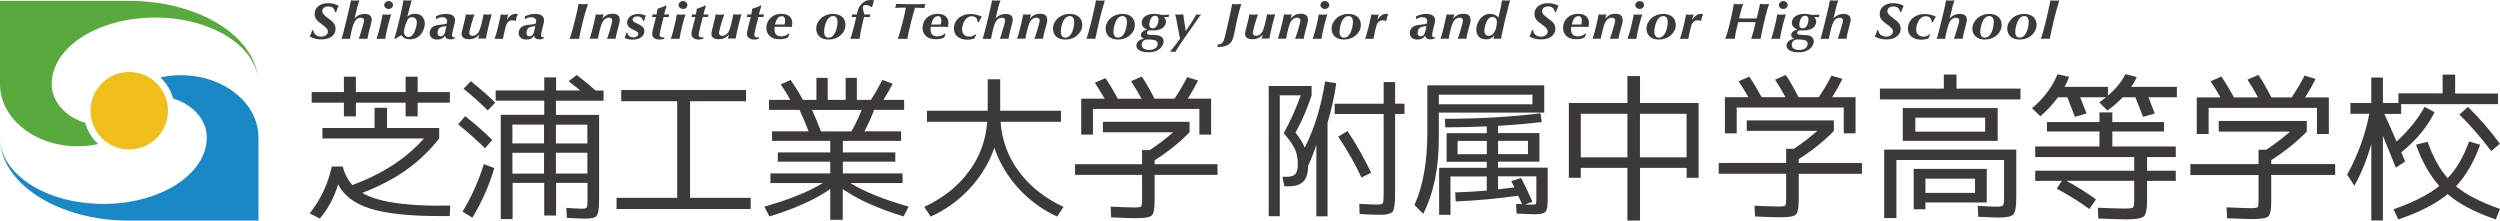
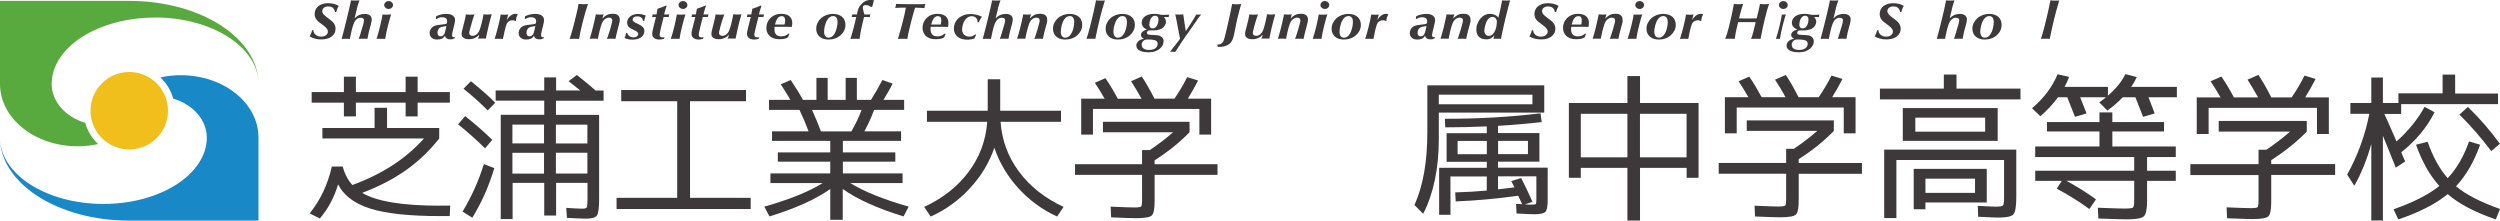
<svg xmlns="http://www.w3.org/2000/svg" id="_レイヤー_2" width="368.5" height="32.51" viewBox="0 0 368.5 32.51">
  <defs>
    <style>.cls-1{fill:#3d393a;}.cls-1,.cls-2,.cls-3,.cls-4{stroke-width:0px;}.cls-2{fill:#59aa3e;}.cls-3{fill:#1988c6;}.cls-4{fill:#f0bf1b;}</style>
  </defs>
  <g id="_レイヤー_1-2">
    <path class="cls-4" d="M19.05,10.61c-3.16,0-5.71,2.56-5.71,5.71s2.56,5.71,5.71,5.71,5.71-2.56,5.71-5.71-2.56-5.71-5.71-5.71" />
    <path class="cls-2" d="M22.86,2.58c8.41,0,15.24,4.38,15.24,9.79C38.09,5.61,29.56.13,19.05.13H0v12.25c0,5.07,5.12,9.18,11.43,9.18,1.05,0,2.07-.11,3.03-.33-.89-.83-1.56-1.91-1.89-3.12-2.89-.87-4.95-3.11-4.95-5.73,0-5.41,6.82-9.79,15.24-9.79" />
    <path class="cls-3" d="M26.67,11.08c-1.05,0-2.07.12-3.03.33.89.84,1.56,1.91,1.89,3.12,2.89.87,4.95,3.11,4.95,5.73,0,5.41-6.82,9.8-15.24,9.8S0,25.68,0,20.27c0,6.76,8.53,12.25,19.05,12.25h19.05v-12.25c0-5.07-5.12-9.18-11.43-9.18" />
    <path class="cls-1" d="M64.85,30.31h1.51l-.07,1.54h-1.44c-4.57,0-8.02-.38-10.33-1.12-2.32-.75-3.88-1.94-4.68-3.56-.58,1.94-1.48,3.62-2.7,5.04l-1.49-.76c1.59-1.99,2.68-4.29,3.26-6.9h1.61c.28,1.09.76,1.99,1.42,2.72,4.4-1.61,7.91-3.89,10.55-6.86h-14.97v-1.54h7.69v-2.98h1.84v2.98h7.69v1.54c-1.42,1.8-3.04,3.35-4.87,4.65-1.83,1.3-3.99,2.42-6.48,3.37,2.11,1.26,5.94,1.89,11.47,1.89M66.31,13.57v1.56h-4.75v2.03h-1.77v-2.03h-7.33v2.03h-1.77v-2.03h-4.75v-1.56h4.75v-2.27h1.77v2.27h7.33v-2.27h1.77v2.27h4.75Z" />
    <path class="cls-1" d="M71.49,21.85c-1.36-1.32-2.68-2.5-3.97-3.52l1.04-1.21c1.47,1.15,2.8,2.32,4,3.5l-1.06,1.23ZM72.86,24.78c-.77,2.6-1.85,5.04-3.24,7.31l-1.44-.9c1.31-2.16,2.36-4.49,3.14-7l1.54.59ZM68.32,13.08l1.09-1.11c1.45,1.17,2.65,2.22,3.59,3.17l-1.11,1.13c-1.1-1.1-2.29-2.17-3.57-3.19M85.54,13.34c-.14-.12-.72-.58-1.73-1.37l1.21-.92c1.06.82,1.98,1.59,2.77,2.29h1.18v1.51h-7.02v2.08h6.36v12.44c0,1.29-.11,2.09-.33,2.4-.22.31-.76.46-1.63.46-.49,0-1.42-.04-2.79-.12l-.09-1.47c1.15.08,1.92.12,2.32.12s.61-.06.69-.18c.08-.12.12-.51.12-1.17v-2.46h-4.63v4.82h-1.75v-4.82h-4.66v5.34h-1.75v-15.37h6.41v-2.08h-7.16v-1.51h7.16v-1.92h1.75v1.92h3.59ZM75.53,21.14h4.66v-2.77h-4.66v2.77ZM75.53,25.59h4.66v-3.07h-4.66v3.07ZM86.58,18.38h-4.64v2.77h4.64v-2.77ZM86.58,22.51h-4.64v3.07h4.64v-3.07Z" />
    <polygon class="cls-1" points="91.57 13.27 109.96 13.27 109.96 14.92 101.71 14.92 101.71 29.16 110.65 29.16 110.65 30.81 90.88 30.81 90.88 29.16 99.82 29.16 99.82 14.92 91.57 14.92 91.57 13.27" />
    <path class="cls-1" d="M133.04,25.56v1.42h-7.71c1.99,1.24,4.86,2.4,8.61,3.48l-.76,1.44c-3.85-1.18-6.83-2.53-8.96-4.04v4.54h-1.84v-4.54c-2.13,1.51-5.12,2.86-8.96,4.04l-.76-1.44c3.75-1.07,6.62-2.23,8.61-3.48h-7.71v-1.42h8.82v-1.73h-7.73v-1.37h7.73v-1.7h-8.58v-1.4h5.39c-.36-.96-.81-2.02-1.35-3.17h-4.49v-1.47h3.15c-.38-.68-.85-1.44-1.42-2.29l1.47-.64c.74,1.09,1.34,2.07,1.8,2.93h1.99v-3.24h1.66v3.24h2.65v-3.24h1.65v3.24h2.08c.58-.9,1.14-1.88,1.68-2.93l1.51.54c-.31.65-.77,1.44-1.35,2.39h3.05v1.47h-4.42c-.41,1.1-.89,2.16-1.44,3.17h5.41v1.4h-8.58v1.7h7.73v1.37h-7.73v1.73h8.82ZM125.49,19.37c.61-1.05,1.12-2.11,1.51-3.17h-7.31c.5,1.1.95,2.16,1.32,3.17h4.47Z" />
    <path class="cls-1" d="M136.63,17.95v-1.63h8.96v-4.64h1.84v4.64h8.96v1.63h-8.91c.2,2.74,1.11,5.2,2.73,7.36,1.61,2.17,3.8,3.9,6.56,5.19l-.95,1.42c-2.17-.99-4.07-2.38-5.7-4.16-1.62-1.78-2.81-3.78-3.55-5.98-.76,2.21-1.96,4.2-3.61,5.98-1.65,1.78-3.57,3.17-5.78,4.16l-.95-1.42c2.76-1.29,4.95-3.02,6.56-5.19,1.62-2.17,2.53-4.62,2.73-7.36h-8.91Z" />
    <path class="cls-1" d="M162.57,19.49v-1.54h12.77v1.54c-1.45,1.5-3.17,2.88-5.15,4.14v.57h9.27v1.58h-9.27v3.9c0,1.13-.14,1.83-.43,2.09-.28.26-1.06.39-2.34.39-.57,0-1.78-.04-3.64-.12l-.07-1.58c1.78.08,2.95.12,3.5.12s.9-.05.99-.14c.09-.1.14-.42.14-.97v-3.69h-9.88v-1.58h9.88v-2.08h1.14c1.23-.82,2.37-1.69,3.43-2.62h-10.33ZM176.8,16.06h-15.7v3.78h-1.73v-5.3h3.45c-.52-.9-1-1.68-1.44-2.34l1.56-.68c.6.87,1.21,1.88,1.82,3.03h3.5c-.51-.93-1.02-1.79-1.54-2.58l1.58-.69c.58.87,1.21,1.96,1.87,3.26h2.95c.71-1.04,1.33-2.1,1.87-3.17l1.61.5c-.51.98-1.01,1.87-1.51,2.67h3.43v5.3h-1.73v-3.78Z" />
    <path class="cls-1" d="M233.01,24.74v1.47h-1.76v-11.03h8.63v-3.97h1.86v3.97h8.63v11.03h-1.76v-1.47h-6.87v7.77h-1.86v-7.77h-6.87ZM233.01,23.19h6.87v-6.42h-6.87v6.42ZM241.73,23.19h6.87v-6.42h-6.87v6.42Z" />
    <path class="cls-1" d="M257.47,19.3v-1.55h12.84v1.55c-1.46,1.5-3.19,2.89-5.18,4.16v.57h9.32v1.59h-9.32v3.92c0,1.14-.14,1.84-.43,2.1-.28.26-1.07.39-2.35.39-.57,0-1.79-.04-3.66-.12l-.07-1.59c1.79.08,2.96.12,3.52.12s.9-.05,1-.14c.1-.09.14-.42.14-.98v-3.71h-9.94v-1.59h9.94v-2.09h1.14c1.24-.83,2.38-1.7,3.45-2.64h-10.39ZM271.78,15.85h-15.79v3.8h-1.74v-5.32h3.47c-.52-.9-1.01-1.69-1.45-2.35l1.57-.69c.6.87,1.21,1.89,1.83,3.04h3.52c-.51-.93-1.02-1.8-1.55-2.59l1.59-.69c.59.87,1.21,1.97,1.88,3.28h2.97c.71-1.05,1.34-2.11,1.88-3.19l1.62.5c-.51.98-1.01,1.88-1.52,2.69h3.45v5.32h-1.74v-3.8Z" />
    <path class="cls-1" d="M288.4,13.06h9.42v1.59h-20.72v-1.59h9.42v-2.07h1.87v2.07ZM277.73,22.05h19.47v7.04c0,1.35-.14,2.18-.42,2.5-.28.32-1.01.48-2.2.48-.4,0-1.4-.04-3-.12l-.05-1.61c1.39.08,2.28.12,2.64.12.59,0,.95-.06,1.06-.17.11-.11.17-.49.17-1.13v-5.58h-15.87v8.56h-1.8v-10.1ZM282.32,20.76h-1.85v-4.83h13.99v4.83h-12.14ZM282.08,24.89h10.77v4.95h-9.04v1.01h-1.73v-5.96ZM282.32,19.41h10.29v-2.07h-10.29v2.07ZM283.81,28.43h7.31v-2.09h-7.31v2.09Z" />
    <path class="cls-1" d="M299.53,15.95c1.76-1.5,3.01-3.17,3.75-5l1.71.38c-.16.45-.38.94-.67,1.47h6.39v1.3c1.17-1.01,2.03-2.07,2.57-3.17l1.68.43c-.23.51-.5.99-.82,1.44h6.73v1.54h-4.18c.29.74.59,1.53.91,2.38l-1.71.5c-.14-.38-.52-1.34-1.13-2.88h-1.87c-.71.74-1.46,1.39-2.26,1.95l-1.2-1.2c.45-.32.78-.57.99-.75h-3.8l.94,2.38-1.71.5c-.15-.38-.52-1.34-1.13-2.88h-1.37c-.77,1.04-1.64,1.97-2.6,2.79l-1.23-1.18ZM308.95,29.39l-.98,1.42c-1.49-1.09-3.09-2.09-4.81-3l.75-1.15h-3.92v-1.49h14.59v-2.02h-14.59v-1.56h9.47v-2.21h-7.74v-1.39h7.74v-1.42h1.9v1.42h7.62v1.39h-7.62v2.21h9.35v1.56h-4.23v2.02h4.23v1.49h-4.23v2.91c0,1.27-.16,2.04-.49,2.33-.33.29-1.2.43-2.61.43-.53,0-1.89-.04-4.08-.12l-.08-1.59c2.09.08,3.38.12,3.87.12.74,0,1.17-.05,1.3-.14.13-.1.19-.45.19-1.06v-2.89h-9.98c1.63.9,3.08,1.81,4.35,2.74" />
    <path class="cls-1" d="M327.04,19.39v-1.56h12.98v1.56c-1.47,1.52-3.22,2.92-5.24,4.21v.58h9.42v1.61h-9.42v3.97c0,1.15-.14,1.86-.43,2.13-.29.27-1.08.4-2.38.4-.58,0-1.81-.04-3.7-.12l-.07-1.61c1.81.08,3,.12,3.56.12s.91-.05,1.01-.14c.09-.1.14-.42.14-.99v-3.75h-10.05v-1.61h10.05v-2.12h1.15c1.25-.83,2.41-1.72,3.49-2.67h-10.5ZM341.51,15.9h-15.96v3.85h-1.75v-5.39h3.51c-.53-.91-1.02-1.71-1.47-2.38l1.59-.7c.61.88,1.23,1.91,1.85,3.08h3.56c-.51-.94-1.04-1.82-1.56-2.62l1.61-.7c.59.88,1.23,1.99,1.9,3.32h3c.72-1.06,1.35-2.13,1.9-3.22l1.63.5c-.51.99-1.03,1.9-1.54,2.72h3.49v5.39h-1.75v-3.85Z" />
    <path class="cls-1" d="M360.04,11h1.85v2.79h6.32v1.56h-14.28v1.44h-2.48c.18.35.78,1.71,1.8,4.06,1.76-1.58,3.14-3.28,4.13-5.1l1.47.79c-1.07,2.18-2.71,4.15-4.9,5.91.24.6.43,1.04.58,1.35l-1.39.91c-.8-2-1.43-3.57-1.9-4.69v12.48h-1.71v-11.28c-.64,2.29-1.47,4.34-2.5,6.16l-1.06-1.64c1.57-2.84,2.66-5.83,3.27-8.97h-2.79v-1.59h3.08v-3.75h1.71v3.75h2.29v-1.42h6.51v-2.79ZM368.5,30.8l-.62,1.54c-3.06-1.04-5.42-2.28-7.09-3.73-1.75,1.44-4.17,2.68-7.28,3.73l-.7-1.49c2.93-1.03,5.18-2.17,6.75-3.44-1.4-1.54-2.54-3.56-3.44-6.08l1.71-.43c.8,2.26,1.79,4.05,2.96,5.36,1.31-1.38,2.36-3.18,3.15-5.41l1.63.48c-.9,2.52-2.08,4.56-3.56,6.13,1.44,1.2,3.6,2.32,6.49,3.34M362.52,16.89l1.25-1.13c1.73,1.68,3.3,3.49,4.71,5.43l-1.27,1.08c-1.49-1.97-3.05-3.77-4.69-5.38" />
-     <path class="cls-1" d="M191.3,24.15c0-.81-.14-1.54-.43-2.17-.29-.63-.84-1.41-1.65-2.35.99-1.79,1.83-3.65,2.51-5.58h-3.09v17.82h-1.63V12.68h6.32v1.38c-.62,1.91-1.41,3.74-2.37,5.49.6.75,1.06,1.49,1.36,2.21,1.41-2.78,2.42-6.04,3-9.75l1.65.25c-.32,2.12-.75,4.07-1.29,5.83v13.8h-1.65v-10.53c-.38,1.13-.78,2.15-1.22,3.07v.07c0,1.04-.23,1.79-.7,2.26-.47.47-1.2.7-2.19.7h-.61l-.27-1.4h.59c.63,0,1.07-.14,1.31-.41.24-.27.36-.77.36-1.49M205.64,12.09v3.19h1.38v1.51h-1.38v11.77c0,1.4-.12,2.27-.35,2.6-.23.33-.85.5-1.86.5-.69,0-1.7-.04-3.03-.11l-.04-1.51c1.25.08,2.12.11,2.62.11.47,0,.75-.07.84-.2.09-.14.13-.6.13-1.38v-11.77h-7.22v-1.51h7.22v-3.19h1.69ZM197.24,20.15l1.38-.84c1.31,1.97,2.47,4.02,3.48,6.14l-1.42.72c-.95-2.03-2.09-4.04-3.43-6.03" />
    <path class="cls-1" d="M212.08,20.47c0,4.36-.77,8.05-2.3,11.04l-1.29-1.29c1.26-2.77,1.9-6.34,1.9-10.71v-6.93h17.23v4.02h-15.54v3.86ZM212.08,15.37h13.8v-1.42h-13.8v1.42ZM213,17.51c5,0,9.69-.27,14.07-.81l.18,1.29c-1.82.22-3.97.41-6.44.56v1.06h6.1v4.22h-6.1v.88h7.32v4.79c0,.92-.11,1.49-.34,1.73-.23.23-.77.35-1.63.35-.44,0-1.31-.04-2.62-.11l-.07-1.4c.11,0,.26,0,.46,0,.2,0,.35.02.44.04-.12-.27-.32-.69-.59-1.26-3.13.44-6.2.72-9.21.84l-.07-1.33c1.54-.04,3.09-.13,4.65-.27v-2.08h-5.35v5.65h-1.67v-6.93h7.02v-.88h-5.92v-4.22h5.92v-1c-1.99.09-4.03.14-6.12.14l-.05-1.24ZM214.85,22.73h4.31v-1.96h-4.31v1.96ZM225.22,20.76h-4.4v1.96h4.4v-1.96ZM224.22,26.25c.42.78.98,1.95,1.67,3.5l-1.13.38c.57.03.89.04.95.04.38,0,.59-.03.66-.1.06-.07.09-.3.09-.71v-3.37h-5.65v1.92c1.09-.12,1.89-.22,2.42-.29-.11-.23-.26-.53-.47-.93l1.47-.45Z" />
    <path class="cls-1" d="M49.11,1.19c-.16-.16-.41-.24-.73-.24-.14,0-.27.02-.38.06-.11.04-.2.09-.28.15-.07.06-.13.14-.16.22-.04.08-.06.17-.06.25,0,.09.02.19.06.27.04.09.11.18.19.27.08.09.18.18.31.28.12.1.27.21.43.33.13.1.25.19.37.29.12.1.22.2.31.32.09.11.16.24.21.37.05.13.08.28.08.45,0,.27-.05.5-.16.7-.11.2-.26.37-.45.5-.19.14-.41.24-.66.3-.25.06-.51.1-.78.1-.34,0-.65-.03-.92-.1-.28-.06-.56-.18-.85-.34.09-.15.17-.31.23-.48.06-.17.11-.31.14-.44h.18c.02.29.14.52.35.69.21.17.48.26.82.26.12,0,.24-.02.36-.05.12-.03.22-.08.31-.15.09-.07.16-.14.22-.23.06-.09.08-.2.08-.32,0-.1-.02-.2-.07-.29-.05-.09-.11-.18-.2-.27-.08-.09-.18-.17-.28-.26-.11-.08-.22-.17-.35-.26-.15-.1-.28-.21-.41-.31-.13-.1-.24-.21-.34-.33-.1-.11-.17-.24-.22-.38-.05-.14-.08-.3-.08-.48,0-.26.05-.48.15-.68.1-.2.24-.36.41-.5.18-.13.38-.23.62-.31.24-.07.5-.11.77-.11.31,0,.59.03.84.09.25.06.51.16.76.31-.11.19-.19.35-.24.49-.04.14-.09.28-.13.41h-.19c-.03-.24-.12-.44-.29-.6" />
    <path class="cls-1" d="M52.61,1.29c-.12.45-.24.93-.35,1.43.22-.24.46-.41.71-.52.25-.1.51-.15.77-.15.34,0,.6.07.78.21.18.14.27.34.27.6,0,.1-.01.22-.04.35-.03.14-.05.27-.09.41-.03.14-.07.27-.11.4-.04.13-.07.24-.09.33-.02.08-.06.24-.12.48-.06.24-.12.54-.18.89-.1-.01-.2-.01-.3-.01h-.59c-.1,0-.23,0-.39.01.06-.15.11-.29.15-.42.04-.13.08-.26.12-.39.04-.13.08-.26.12-.41.04-.14.09-.31.15-.5.02-.06.04-.14.07-.23.03-.1.05-.19.08-.29.02-.1.05-.19.06-.28.02-.09.03-.15.03-.2,0-.12-.04-.21-.12-.28-.08-.07-.21-.11-.37-.11-.15,0-.28.03-.4.09-.12.06-.22.14-.31.24-.09.09-.16.2-.22.32-.06.12-.11.23-.15.34-.06.16-.12.34-.17.54-.05.21-.1.41-.15.62-.05.2-.08.4-.12.57-.04.18-.06.31-.08.4-.1-.01-.2-.01-.3-.01h-.59c-.11,0-.22,0-.33.01.09-.32.18-.66.28-1.02.1-.37.19-.73.28-1.11.09-.37.18-.74.27-1.1.09-.36.17-.7.24-1.01.07-.31.13-.59.19-.84.05-.25.1-.45.12-.6.09,0,.19.02.28.02.1,0,.21.01.34.01.11,0,.22,0,.33-.01.1,0,.2-.02.3-.02-.14.38-.26.79-.39,1.24" />
    <path class="cls-1" d="M56.67,2.15c.11,0,.22.01.34.01.15,0,.27,0,.37-.01.1,0,.19-.02.28-.03-.06.16-.13.39-.22.7-.09.3-.17.63-.26.98-.09.35-.17.7-.24,1.05-.07.35-.13.64-.16.88-.09,0-.19-.01-.3-.01h-.69c-.1,0-.2,0-.29.01.08-.25.17-.54.27-.88.09-.34.18-.67.26-1.01.08-.34.16-.66.22-.97.07-.3.11-.55.13-.74.1,0,.2.02.3.03M56.82.33c.12-.11.28-.17.46-.17s.33.05.46.17c.12.11.19.25.19.41s-.06.3-.19.41c-.12.11-.28.17-.46.17s-.33-.06-.46-.17c-.12-.11-.19-.25-.19-.4s.06-.29.19-.4" />
-     <path class="cls-1" d="M58.37,4.87c.09-.32.17-.65.26-1,.09-.35.17-.7.26-1.06.08-.36.16-.71.24-1.05.07-.34.14-.65.2-.95.05-.29.1-.55.13-.76.09,0,.18.02.28.02.1,0,.21.01.33.01.11,0,.22,0,.33-.01.11,0,.21-.02.29-.02-.06.17-.12.38-.18.62-.06.24-.13.47-.19.7s-.12.45-.17.65c-.05.2-.08.35-.11.45.04-.03.09-.08.14-.13.06-.05.13-.1.22-.14.09-.05.19-.08.32-.12.12-.03.27-.05.44-.05.31,0,.55.05.74.16.19.1.34.23.44.38.1.15.18.31.22.48.04.16.06.31.06.42,0,.23-.04.47-.13.75-.09.27-.22.53-.39.76-.18.24-.4.43-.68.58-.27.15-.6.23-.99.23-.21,0-.4-.02-.54-.06-.15-.04-.27-.1-.36-.17-.1-.07-.17-.14-.22-.21-.05-.07-.09-.13-.11-.17-.16.07-.32.15-.47.24-.15.09-.3.19-.44.29h-.17c.08-.24.16-.53.25-.85M59.59,5.02c.03.08.07.16.13.22.06.07.13.12.21.16.09.04.18.06.29.06.14,0,.27-.04.38-.12.12-.08.22-.19.31-.32.09-.13.17-.28.23-.44.07-.16.12-.32.17-.48.04-.16.08-.31.1-.45.02-.14.03-.25.03-.34,0-.1-.01-.2-.04-.29-.03-.1-.07-.18-.12-.25-.05-.07-.13-.13-.22-.17-.09-.04-.2-.07-.33-.07-.19,0-.34.05-.45.16-.11.11-.19.21-.25.32-.06.11-.12.24-.18.4-.06.15-.11.31-.16.47-.04.16-.08.32-.11.48-.03.16-.04.3-.04.41,0,.09.01.18.04.26" />
    <path class="cls-1" d="M66.79,5.75c-.1.03-.24.05-.42.05-.15,0-.28-.02-.38-.06-.1-.04-.18-.09-.23-.14-.06-.06-.1-.12-.12-.18-.02-.06-.04-.12-.05-.15-.14.21-.29.36-.47.44-.18.08-.41.12-.68.12-.34,0-.61-.08-.81-.26-.2-.17-.3-.41-.3-.71,0-.24.08-.47.23-.67.16-.21.38-.35.67-.43.13-.04.29-.07.48-.09.19-.02.38-.05.55-.07.13-.01.23-.03.32-.04.08-.01.15-.04.2-.06.05-.03.08-.08.1-.13.02-.06.03-.14.03-.25,0-.11-.02-.21-.07-.28-.04-.07-.1-.13-.17-.18-.07-.05-.15-.08-.24-.09-.09-.02-.17-.03-.26-.03-.18,0-.33.03-.48.08-.14.05-.28.12-.42.21h-.04c.01-.1.02-.18.03-.23,0-.05.01-.12.02-.2.46-.23.96-.35,1.48-.35.16,0,.32.01.48.04.16.03.29.08.42.15.12.07.22.16.3.28.08.12.11.27.11.44,0,.11-.01.23-.04.36-.03.13-.05.24-.07.33l-.23.94c-.04.18-.07.31-.08.39-.01.08-.02.15-.02.2,0,.06.01.12.04.2.03.07.09.11.19.11.03,0,.05,0,.07-.02.02,0,.04-.02.06-.03l.07.17c-.08.05-.17.09-.27.13M64.59,5.19c.06.1.18.16.35.16.13,0,.24-.03.32-.09.08-.06.15-.13.21-.23.05-.09.1-.19.12-.3.03-.11.05-.21.08-.31l.13-.58c-.25.04-.45.07-.59.1-.14.03-.25.07-.35.13-.14.08-.23.19-.29.34-.06.15-.08.3-.08.44,0,.13.03.25.1.35" />
    <path class="cls-1" d="M68.08,4.65c.04-.14.07-.27.11-.41.09-.34.15-.62.21-.85.06-.23.1-.42.14-.57.03-.15.06-.28.08-.39.02-.1.03-.21.04-.31.09,0,.19.02.28.03.1,0,.22.01.35.01.15,0,.28,0,.38-.01.1,0,.19-.02.27-.03-.08.23-.15.42-.2.58-.06.16-.1.31-.14.45-.04.14-.08.28-.12.41-.04.14-.08.29-.13.47-.03.14-.06.25-.09.34-.02.09-.04.17-.06.23-.02.06-.03.12-.03.16,0,.04,0,.08,0,.13,0,.11.04.2.13.28.09.07.21.11.36.11.07,0,.16-.01.25-.04.09-.03.19-.07.28-.14.09-.07.18-.15.27-.26.09-.11.16-.24.23-.41.06-.15.11-.33.17-.52.06-.2.11-.4.17-.62.05-.21.1-.42.14-.63.04-.21.07-.39.1-.56.08,0,.16.02.24.03.08,0,.19.01.33.01.15,0,.28,0,.37-.01.09,0,.18-.02.27-.03-.11.36-.2.7-.28,1.01-.08.31-.16.62-.22.9-.07.29-.13.57-.19.85-.06.28-.11.56-.17.83-.08,0-.17-.01-.25-.01h-.66c-.1,0-.19,0-.26.01.05-.1.09-.19.12-.27.02-.08.05-.19.08-.32-.05.06-.12.12-.2.2-.08.08-.18.16-.31.23-.12.07-.27.13-.44.18-.17.05-.37.07-.59.07-.34,0-.6-.07-.79-.21-.18-.14-.28-.32-.28-.55,0-.14.02-.28.06-.42" />
    <path class="cls-1" d="M75.82,3.03c-.06-.02-.15-.04-.27-.04-.18,0-.32.03-.44.09-.12.06-.21.13-.28.22-.07.08-.13.18-.17.28-.04.1-.07.19-.09.27-.05.16-.11.39-.18.68-.07.29-.15.7-.26,1.21-.08-.01-.18-.02-.29-.02h-.65c-.1,0-.2,0-.28.02.19-.61.37-1.23.52-1.85.16-.62.28-1.2.38-1.76.08,0,.17.02.26.03.09,0,.2.01.31.01s.21,0,.29-.01c.08,0,.16-.02.24-.03-.04.14-.08.28-.11.42-.04.14-.07.28-.1.42.03-.06.09-.14.16-.25.07-.1.16-.21.27-.31.11-.1.23-.19.37-.26.14-.08.3-.11.48-.11.08,0,.15,0,.2.02.06.02.11.04.15.06-.1.17-.17.33-.21.47-.04.14-.06.3-.07.48l-.08.03s-.1-.05-.16-.08" />
    <path class="cls-1" d="M79.91,5.75c-.1.03-.24.05-.42.05-.15,0-.28-.02-.38-.06-.1-.04-.18-.09-.23-.14-.06-.06-.1-.12-.12-.18-.02-.06-.04-.12-.05-.15-.14.21-.29.36-.47.44-.18.08-.4.12-.68.12-.34,0-.61-.08-.81-.26-.2-.17-.3-.41-.3-.71,0-.24.08-.47.23-.67.16-.21.38-.35.67-.43.13-.04.29-.07.48-.09.19-.02.38-.05.55-.07.13-.01.24-.03.32-.04.08-.01.15-.04.2-.06.05-.03.08-.08.1-.13.02-.06.03-.14.03-.25,0-.11-.02-.21-.07-.28-.04-.07-.1-.13-.17-.18-.07-.05-.15-.08-.24-.09-.09-.02-.17-.03-.26-.03-.18,0-.34.03-.48.08-.14.05-.28.12-.42.21h-.04c0-.1.02-.18.02-.23,0-.05.01-.12.02-.2.46-.23.96-.35,1.48-.35.16,0,.32.01.48.04.16.03.29.08.42.15.12.07.23.16.3.28.08.12.12.27.12.44,0,.11-.01.23-.04.36-.03.13-.05.24-.07.33l-.23.94c-.05.18-.07.31-.08.39-.01.08-.02.15-.02.2,0,.06.01.12.04.2.03.07.09.11.19.11.03,0,.05,0,.07-.02.02,0,.04-.02.06-.03l.07.17c-.08.05-.17.09-.27.13M77.7,5.19c.06.1.18.16.35.16.13,0,.24-.03.32-.09.08-.06.15-.13.21-.23.05-.09.1-.19.12-.3.03-.11.05-.21.08-.31l.13-.58c-.25.04-.45.07-.58.1-.14.03-.25.07-.35.13-.13.08-.23.19-.29.34-.06.15-.08.3-.08.44,0,.13.03.25.1.35" />
    <path class="cls-1" d="M85.63.61c.12,0,.25.01.37.01.14,0,.27,0,.37-.01.11,0,.21-.02.3-.03-.15.44-.3.91-.44,1.4-.14.49-.27.96-.38,1.43-.12.46-.22.9-.3,1.3-.08.41-.15.75-.19,1.03-.15,0-.28-.02-.39-.02h-.69c-.12,0-.23,0-.32.02.07-.19.13-.38.19-.58.06-.2.13-.43.2-.68.07-.26.15-.55.24-.89.09-.34.18-.74.3-1.21.07-.28.12-.51.17-.71.05-.19.08-.36.11-.5.03-.14.05-.25.06-.35.02-.09.03-.18.04-.25.11.01.22.02.35.03" />
    <path class="cls-1" d="M91.36,3.04c0,.06-.02.14-.04.23-.02.09-.05.2-.08.33-.03.13-.08.3-.13.5-.05.19-.1.35-.13.49-.04.14-.07.27-.1.4-.03.13-.05.25-.08.37-.02.12-.05.24-.08.37-.1,0-.19-.02-.29-.02h-.67c-.1,0-.21,0-.3.02.02-.05.06-.14.11-.28.05-.14.1-.3.16-.48.06-.18.12-.37.18-.57.06-.2.11-.39.16-.57.05-.18.09-.34.13-.49.03-.14.05-.25.05-.31,0-.14-.04-.25-.13-.32-.09-.07-.21-.11-.36-.11-.2,0-.41.08-.61.23-.2.16-.36.4-.48.73-.04.12-.09.27-.14.45-.05.17-.1.35-.15.55-.05.19-.09.39-.14.6-.04.2-.08.39-.11.56-.1,0-.19-.02-.29-.02h-.61c-.11,0-.21,0-.31.02.07-.23.15-.48.22-.73.07-.26.15-.53.22-.82.07-.29.15-.6.23-.94.08-.34.16-.71.24-1.12.09,0,.18.02.29.03.11,0,.22.01.32.01s.19,0,.28-.01c.09,0,.18-.02.26-.03-.02.07-.04.12-.06.17-.02.05-.03.09-.04.14-.01.04-.03.09-.04.14-.01.05-.03.11-.05.18.2-.23.42-.4.66-.53.24-.12.53-.18.87-.18.36,0,.62.08.78.23.17.15.25.34.25.57,0,.06,0,.13,0,.19" />
    <path class="cls-1" d="M94.73,2.88c-.02-.07-.07-.14-.13-.21-.06-.07-.14-.13-.25-.18s-.24-.08-.41-.08c-.22,0-.39.05-.51.14-.12.09-.18.21-.18.34,0,.07.01.12.04.18.03.05.08.1.15.15.07.05.16.1.28.16.12.06.27.13.44.21.23.11.42.24.58.39.16.15.24.35.24.6,0,.22-.05.41-.15.57-.1.16-.24.29-.41.4-.17.1-.36.18-.57.22-.21.05-.43.07-.65.07-.2,0-.4-.02-.59-.06s-.37-.1-.55-.18c.06-.12.11-.25.15-.37.04-.12.07-.25.09-.38h.16c.02.1.06.2.11.28.06.08.13.15.22.21.09.05.18.1.28.13.1.03.21.04.31.04.2,0,.37-.05.5-.15.13-.1.2-.21.2-.34,0-.15-.07-.26-.2-.35-.13-.09-.32-.19-.55-.3-.11-.05-.22-.11-.32-.16-.11-.06-.2-.13-.29-.21-.09-.08-.15-.17-.2-.28-.05-.11-.08-.24-.08-.4s.03-.3.1-.45c.07-.15.17-.29.31-.41.14-.12.3-.22.51-.29.2-.08.44-.11.71-.11.25,0,.48.03.66.08.19.05.35.11.48.16-.08.14-.14.27-.17.42-.04.14-.06.26-.07.35h-.18s-.03-.1-.06-.17" />
    <path class="cls-1" d="M97.55,5.8c-.11.02-.24.03-.37.03s-.27-.02-.4-.05c-.12-.03-.23-.09-.33-.15-.1-.07-.17-.15-.23-.25-.06-.1-.08-.22-.08-.35,0-.06,0-.12,0-.18,0-.06.02-.13.03-.21.02-.08.04-.16.06-.26.02-.1.05-.21.08-.35.06-.26.12-.51.19-.76.06-.25.13-.51.19-.76-.08,0-.16,0-.25,0-.09,0-.2,0-.33.01.02-.06.04-.12.05-.17.01-.05.02-.12.04-.23.06,0,.12,0,.17.01.05,0,.1,0,.15,0h.25c.02-.11.05-.24.07-.38.02-.14.05-.3.08-.46.14-.04.26-.08.36-.12.1-.03.19-.06.28-.1.09-.03.19-.07.28-.11.1-.04.21-.09.35-.15l.07.07c-.05.12-.08.23-.11.33-.03.1-.06.19-.09.29-.03.09-.05.19-.08.29-.02.1-.05.21-.08.34h.31c.06,0,.12,0,.2,0,.07,0,.16,0,.25-.01-.03.07-.06.14-.07.21-.01.07-.02.13-.03.19-.08,0-.15,0-.22-.01-.07,0-.13,0-.19,0h-.33c-.02.09-.06.24-.11.45-.05.21-.11.43-.17.66-.06.23-.11.44-.15.63-.05.19-.07.32-.08.38-.03.13-.05.23-.06.3-.01.07-.02.14-.02.21,0,.14.04.23.12.29.08.05.2.08.34.08.09,0,.18,0,.26-.03l-.08.25c-.11.03-.23.05-.34.07" />
    <path class="cls-1" d="M100.06,2.15c.11,0,.22.01.34.01.15,0,.27,0,.37-.01.1,0,.19-.02.27-.03-.06.16-.13.39-.22.7-.09.3-.17.63-.26.98-.09.35-.17.7-.24,1.05-.07.35-.13.64-.16.88-.1,0-.19-.01-.3-.01h-.69c-.1,0-.2,0-.29.01.08-.25.17-.54.27-.88.09-.34.18-.67.26-1.01.08-.34.16-.66.22-.97.06-.3.11-.55.13-.74.1,0,.2.02.3.03M100.21.33c.12-.11.28-.17.46-.17s.33.05.46.17c.12.11.19.25.19.41s-.06.3-.19.41c-.12.11-.28.17-.46.17s-.33-.06-.46-.17c-.12-.11-.19-.25-.19-.4s.06-.29.19-.4" />
    <path class="cls-1" d="M103.35,5.8c-.11.02-.24.03-.37.03-.14,0-.27-.02-.4-.05-.12-.03-.23-.09-.33-.15-.1-.07-.17-.15-.23-.25-.06-.1-.09-.22-.09-.35,0-.06,0-.12,0-.18,0-.06.02-.13.03-.21.02-.08.04-.16.06-.26.02-.1.05-.21.09-.35.06-.26.13-.51.19-.76.06-.25.13-.51.19-.76-.08,0-.16,0-.25,0-.09,0-.2,0-.33.01.02-.06.04-.12.05-.17.01-.05.03-.12.04-.23.06,0,.12,0,.17.01.05,0,.1,0,.15,0h.25c.02-.11.04-.24.07-.38.02-.14.05-.3.08-.46.14-.04.26-.08.36-.12.1-.03.19-.06.28-.1.09-.03.18-.07.28-.11.1-.04.21-.09.35-.15l.07.07c-.05.12-.08.23-.12.33-.03.1-.06.19-.09.29-.03.09-.05.19-.08.29-.02.1-.05.21-.08.34h.31c.06,0,.12,0,.19,0,.07,0,.15,0,.25-.01-.03.07-.06.14-.07.21-.01.07-.02.13-.03.19-.08,0-.15,0-.22-.01-.07,0-.13,0-.2,0h-.33c-.02.09-.06.24-.11.45-.05.21-.11.43-.17.66-.06.23-.11.44-.15.63-.04.19-.07.32-.09.38-.03.13-.05.23-.06.3-.01.07-.02.14-.02.21,0,.14.04.23.12.29.08.05.2.08.34.08.09,0,.18,0,.26-.03l-.08.25c-.11.03-.23.05-.34.07" />
    <path class="cls-1" d="M104.89,4.65c.04-.14.07-.27.11-.41.08-.34.15-.62.21-.85.06-.23.1-.42.14-.57.03-.15.06-.28.08-.39.02-.1.03-.21.04-.31.09,0,.18.02.28.03.1,0,.22.01.35.01.15,0,.28,0,.38-.01.1,0,.19-.02.28-.03-.08.23-.15.42-.2.58-.05.16-.1.31-.15.45-.04.14-.08.28-.12.41-.04.14-.08.29-.13.47-.03.14-.06.25-.08.34-.02.09-.04.17-.06.23-.02.06-.03.12-.03.16,0,.04,0,.08,0,.13,0,.11.04.2.13.28.09.07.21.11.36.11.07,0,.16-.01.25-.04.09-.03.19-.07.28-.14.09-.07.18-.15.27-.26.09-.11.16-.24.23-.41.06-.15.11-.33.17-.52.06-.2.11-.4.16-.62.05-.21.1-.42.14-.63.04-.21.08-.39.1-.56.08,0,.16.02.24.03.08,0,.19.01.33.01.15,0,.27,0,.37-.01.09,0,.18-.02.27-.03-.11.36-.2.7-.28,1.01-.08.31-.16.62-.22.9-.07.29-.13.57-.19.85-.06.28-.11.56-.17.83-.08,0-.17-.01-.25-.01h-.66c-.1,0-.18,0-.26.01.05-.1.09-.19.11-.27.03-.08.05-.19.08-.32-.05.06-.12.12-.2.2-.08.08-.19.16-.31.23-.12.07-.27.13-.44.18-.17.05-.37.07-.59.07-.34,0-.6-.07-.78-.21-.18-.14-.27-.32-.27-.55,0-.14.02-.28.06-.42" />
    <path class="cls-1" d="M111.53,5.8c-.11.02-.24.03-.37.03s-.27-.02-.4-.05c-.12-.03-.24-.09-.33-.15-.1-.07-.17-.15-.23-.25-.06-.1-.09-.22-.09-.35,0-.06,0-.12,0-.18,0-.06.02-.13.03-.21.02-.08.04-.16.06-.26.02-.1.05-.21.08-.35.06-.26.12-.51.19-.76.06-.25.13-.51.19-.76-.08,0-.16,0-.25,0-.09,0-.2,0-.33.01.02-.06.04-.12.05-.17.01-.05.02-.12.04-.23.06,0,.12,0,.17.01.05,0,.1,0,.15,0h.25c.02-.11.05-.24.07-.38.02-.14.05-.3.08-.46.14-.04.26-.08.36-.12.1-.03.19-.06.28-.1.09-.03.19-.07.28-.11.1-.04.21-.09.35-.15l.07.07c-.05.12-.08.23-.11.33-.03.1-.06.19-.09.29-.03.09-.05.19-.08.29-.02.1-.05.21-.08.34h.31c.06,0,.12,0,.2,0,.07,0,.16,0,.25-.01-.03.07-.06.14-.07.21-.01.07-.02.13-.03.19-.08,0-.15,0-.22-.01-.07,0-.13,0-.19,0h-.33c-.02.09-.06.24-.11.45-.05.21-.11.43-.17.66-.06.23-.11.44-.15.63-.05.19-.07.32-.09.38-.03.13-.05.23-.06.3-.01.07-.02.14-.02.21,0,.14.04.23.12.29.08.05.2.08.34.08.09,0,.18,0,.26-.03l-.08.25c-.11.03-.23.05-.34.07" />
    <path class="cls-1" d="M116.26,5.2c-.03.07-.06.18-.11.31-.18.11-.38.19-.6.22-.22.04-.45.05-.67.05-.33,0-.61-.04-.86-.13-.24-.09-.44-.21-.6-.37-.16-.16-.27-.33-.35-.54-.08-.2-.11-.42-.11-.64,0-.25.05-.49.14-.74.09-.25.23-.47.42-.66.19-.19.42-.36.7-.48.28-.12.6-.18.97-.18.53,0,.92.13,1.19.37.27.25.4.57.4.98,0,.09,0,.19-.02.29-.01.1-.03.2-.05.29-.36-.01-.66-.02-.9-.02-.24,0-.46,0-.64,0h-.65c-.1,0-.21,0-.34,0-.01.06-.02.13-.02.2,0,.07,0,.14,0,.21,0,.3.08.55.24.73.16.18.41.27.77.27.16,0,.33-.03.53-.09.19-.06.37-.17.54-.32l.13.05c-.03.06-.06.13-.09.2M115.62,2.56c-.07-.12-.22-.18-.42-.18-.14,0-.27.04-.37.11-.1.07-.19.16-.27.28-.08.12-.14.25-.19.39-.05.15-.09.3-.14.45.05,0,.09,0,.15.01.05,0,.1,0,.14,0h.66c.06,0,.13,0,.21,0,.08,0,.16,0,.25-.01.02-.06.03-.15.06-.26.02-.11.03-.23.03-.36,0-.16-.04-.3-.11-.42" />
    <path class="cls-1" d="M120.5,3.39c.13-.27.3-.5.52-.7.22-.2.48-.35.78-.47.3-.11.62-.17.97-.17.31,0,.57.04.8.12.23.08.42.19.58.33.16.14.27.31.35.51.08.2.12.42.12.66,0,.31-.07.59-.2.86-.13.26-.32.49-.55.69-.23.2-.49.35-.8.45-.3.11-.62.16-.96.16-.27,0-.52-.04-.74-.11-.22-.07-.41-.18-.57-.32-.16-.14-.28-.31-.36-.5-.09-.2-.13-.41-.13-.65,0-.31.06-.59.19-.86M121.5,4.96c.02.11.05.21.1.3.05.09.12.16.2.21.09.06.2.08.34.08.16,0,.31-.04.44-.12.13-.08.24-.19.34-.33.1-.14.18-.29.25-.45.07-.17.12-.34.16-.51.04-.17.07-.33.09-.48.02-.15.03-.28.03-.38s0-.21-.02-.32c-.02-.11-.05-.21-.1-.3-.05-.09-.12-.16-.2-.21-.09-.06-.2-.08-.34-.08-.17,0-.31.04-.44.13-.13.08-.24.19-.34.33-.1.14-.18.29-.25.46-.07.17-.12.34-.17.51-.04.17-.08.33-.09.48-.02.15-.03.28-.03.38,0,.11,0,.22.02.33" />
    <path class="cls-1" d="M128.42,1.04c-.08-.06-.19-.12-.32-.19-.14-.07-.3-.1-.48-.1-.11,0-.19.01-.25.04-.06.03-.1.06-.13.1-.03.04-.04.08-.05.11,0,.04,0,.07,0,.09,0,.14.02.31.07.49.05.19.1.37.15.55h.45c.06,0,.13,0,.2,0,.07,0,.15,0,.23-.01-.03.08-.05.15-.06.2,0,.05-.02.12-.03.2-.14,0-.28,0-.43-.01-.14,0-.28,0-.41,0-.12.48-.24.98-.36,1.5-.12.52-.22,1.1-.3,1.72-.08,0-.16-.01-.26-.01h-.74c-.13,0-.24,0-.35.01.06-.15.12-.35.19-.6.07-.25.15-.52.23-.81.08-.29.15-.59.23-.91.08-.31.14-.61.21-.9-.08,0-.19,0-.33,0-.13,0-.25,0-.35.01.03-.08.05-.15.06-.2.01-.05.03-.11.04-.2.11,0,.23,0,.34.01.11,0,.22,0,.33,0,.03-.16.07-.32.11-.46.04-.15.08-.29.14-.43.06-.14.14-.28.24-.41.1-.14.23-.27.38-.41.22-.18.42-.3.62-.35.2-.05.37-.08.53-.08.1,0,.19,0,.28.02.09.01.16.02.23.03l-.27.96-.12.03Z" />
    <path class="cls-1" d="M133.1.61c.34,0,.7.01,1.07.01h.99c.16,0,.31,0,.46,0,.15,0,.29,0,.43-.01.14,0,.25,0,.36-.02-.05.11-.08.2-.09.28-.02.08-.03.19-.05.33-.27-.03-.52-.04-.75-.05-.23,0-.44-.01-.64-.01-.08.29-.17.59-.27.91-.09.32-.19.7-.3,1.12-.11.44-.21.87-.31,1.29-.1.42-.19.85-.26,1.28-.12,0-.25-.02-.36-.02h-.71c-.12,0-.22,0-.32.02.13-.43.26-.87.39-1.32.13-.44.25-.9.36-1.35.08-.32.15-.64.23-.96.07-.32.14-.65.2-.98h-.44c-.2,0-.39,0-.57.01-.17,0-.37.02-.58.03.04-.12.08-.21.1-.29.02-.08.04-.18.05-.3.34.01.68.02,1.02.03" />
    <path class="cls-1" d="M139.29,5.2c-.03.07-.06.18-.11.31-.18.11-.38.19-.6.22-.22.04-.44.05-.67.05-.33,0-.61-.04-.86-.13-.24-.09-.44-.21-.6-.37-.16-.16-.27-.33-.35-.54-.08-.2-.12-.42-.12-.64,0-.25.05-.49.14-.74.09-.25.23-.47.42-.66.19-.19.42-.36.7-.48.28-.12.6-.18.97-.18.52,0,.92.13,1.19.37.27.25.4.57.4.98,0,.09,0,.19-.02.29-.01.1-.03.2-.05.29-.36-.01-.65-.02-.9-.02-.24,0-.46,0-.64,0h-.65c-.1,0-.21,0-.34,0-.01.06-.02.13-.03.2,0,.07,0,.14,0,.21,0,.3.08.55.24.73.16.18.42.27.77.27.16,0,.34-.03.53-.09.19-.06.38-.17.54-.32l.13.05c-.03.06-.06.13-.09.2M138.65,2.56c-.07-.12-.21-.18-.42-.18-.14,0-.27.04-.37.11-.1.07-.19.16-.27.28-.08.12-.14.25-.19.39-.05.15-.1.3-.14.45.04,0,.09,0,.14.01.05,0,.1,0,.14,0h.66c.06,0,.13,0,.21,0,.08,0,.16,0,.25-.01.02-.06.04-.15.06-.26.02-.11.03-.23.03-.36,0-.16-.04-.3-.11-.42" />
    <path class="cls-1" d="M144.03,2.88c-.05-.11-.11-.2-.19-.28-.08-.07-.18-.13-.28-.16-.1-.03-.21-.05-.32-.05-.18,0-.34.04-.48.11-.14.07-.27.16-.37.28-.11.11-.2.24-.27.38-.07.14-.14.28-.18.43-.05.15-.08.29-.1.42-.02.13-.03.25-.03.34,0,.12.02.24.06.37.04.13.1.24.19.34.08.1.2.18.33.24.14.06.3.1.49.1.21,0,.38-.03.51-.1.13-.06.26-.14.39-.23l.12.08c-.1.14-.16.24-.2.33-.03.08-.06.15-.08.21-.18.05-.35.08-.5.11-.15.03-.33.05-.52.05-.28,0-.55-.03-.79-.1-.25-.07-.46-.17-.64-.32-.18-.14-.32-.32-.42-.53-.1-.21-.15-.45-.15-.71,0-.24.05-.49.14-.74.1-.25.25-.48.45-.68.2-.2.46-.37.77-.5.31-.13.68-.2,1.11-.2.2,0,.39.01.56.04.17.03.32.06.45.1.14.04.26.08.37.13.11.05.2.09.29.13-.04.05-.08.11-.12.16-.04.05-.07.11-.11.17-.03.06-.07.13-.1.2-.03.07-.07.17-.12.27h-.2c0-.15-.01-.28-.06-.39" />
    <path class="cls-1" d="M147.1,1.29c-.12.45-.24.93-.35,1.43.22-.24.46-.41.71-.52.25-.1.51-.15.77-.15.34,0,.6.07.78.21.18.14.27.34.27.6,0,.1-.01.22-.04.35-.02.14-.05.27-.09.41-.03.14-.07.27-.11.4-.04.13-.07.24-.09.33-.02.08-.06.24-.12.48-.06.24-.12.54-.18.89-.1-.01-.2-.01-.3-.01h-.58c-.1,0-.23,0-.39.01.06-.15.11-.29.15-.42.04-.13.08-.26.12-.39.04-.13.08-.26.12-.41.04-.14.09-.31.15-.5.02-.06.04-.14.07-.23.03-.1.06-.19.08-.29.03-.1.05-.19.06-.28.02-.09.03-.15.03-.2,0-.12-.04-.21-.12-.28-.08-.07-.2-.11-.37-.11-.15,0-.28.03-.39.09-.12.06-.22.14-.31.24-.09.09-.16.2-.23.32-.06.12-.11.23-.15.34-.06.16-.12.34-.17.54-.05.21-.1.41-.15.62-.04.2-.09.4-.12.57-.03.18-.06.31-.08.4-.1-.01-.2-.01-.3-.01h-.59c-.11,0-.22,0-.33.01.09-.32.18-.66.28-1.02.1-.37.19-.73.28-1.11.09-.37.18-.74.27-1.1.09-.36.17-.7.24-1.01.07-.31.13-.59.19-.84.05-.25.1-.45.12-.6.09,0,.19.02.28.02.1,0,.21.01.33.01.11,0,.22,0,.33-.01.1,0,.2-.02.3-.02-.14.38-.27.79-.39,1.24" />
    <path class="cls-1" d="M154.37,3.04c0,.06-.02.14-.04.23-.02.09-.05.2-.08.33-.03.13-.08.3-.14.5-.05.19-.09.35-.13.49-.04.14-.07.27-.1.4-.03.13-.05.25-.08.37-.02.12-.05.24-.08.37-.1,0-.19-.02-.29-.02h-.67c-.1,0-.21,0-.3.02.02-.05.06-.14.11-.28.05-.14.1-.3.16-.48.06-.18.12-.37.18-.57.06-.2.11-.39.16-.57.05-.18.09-.34.13-.49.03-.14.05-.25.05-.31,0-.14-.04-.25-.13-.32-.09-.07-.21-.11-.36-.11-.2,0-.41.08-.61.23-.2.16-.36.4-.48.73-.05.12-.09.27-.14.45-.05.17-.1.35-.15.55-.05.19-.09.39-.14.6-.04.2-.08.39-.11.56-.1,0-.19-.02-.29-.02h-.61c-.11,0-.21,0-.31.02.07-.23.15-.48.22-.73.07-.26.15-.53.22-.82.07-.29.15-.6.23-.94.08-.34.16-.71.24-1.12.09,0,.18.02.29.03.11,0,.22.01.32.01s.19,0,.28-.01c.09,0,.18-.02.26-.03-.02.07-.04.12-.06.17-.02.05-.03.09-.04.14-.01.04-.02.09-.04.14-.01.05-.03.11-.05.18.2-.23.42-.4.66-.53.24-.12.53-.18.86-.18.36,0,.62.08.79.23.17.15.25.34.25.57,0,.06,0,.13,0,.19" />
    <path class="cls-1" d="M155.4,3.39c.13-.27.3-.5.52-.7.22-.2.48-.35.78-.47.3-.11.62-.17.97-.17.3,0,.57.04.8.12.23.08.42.19.58.33.15.14.27.31.35.51.08.2.12.42.12.66,0,.31-.07.59-.2.86-.14.26-.32.49-.55.69-.23.2-.49.35-.8.45-.3.11-.62.16-.96.16-.27,0-.52-.04-.74-.11-.22-.07-.41-.18-.57-.32-.16-.14-.28-.31-.36-.5-.08-.2-.13-.41-.13-.65,0-.31.06-.59.19-.86M156.39,4.96c.02.11.05.21.1.3.05.09.12.16.2.21.09.06.2.08.34.08.16,0,.31-.04.44-.12.13-.08.24-.19.34-.33.1-.14.18-.29.25-.45.07-.17.12-.34.16-.51.04-.17.07-.33.09-.48.02-.15.03-.28.03-.38s0-.21-.03-.32c-.02-.11-.05-.21-.1-.3-.05-.09-.12-.16-.2-.21-.09-.06-.2-.08-.34-.08-.16,0-.31.04-.44.13-.13.08-.24.19-.34.33-.1.14-.18.29-.25.46-.07.17-.12.34-.16.51-.04.17-.07.33-.09.48-.02.15-.03.28-.03.38,0,.11,0,.22.02.33" />
    <path class="cls-1" d="M161.86.08c.1,0,.22.01.35.01.12,0,.23,0,.33,0,.1,0,.21-.02.32-.03-.07.24-.13.47-.2.69-.06.22-.12.43-.19.65-.06.22-.12.44-.19.68-.06.23-.13.49-.19.76-.11.49-.22.97-.33,1.44-.11.48-.21.96-.31,1.45-.1-.01-.2-.02-.3-.02h-.68c-.1,0-.21,0-.32.02.08-.22.16-.49.25-.8.09-.32.18-.65.27-1,.09-.35.18-.71.27-1.08.09-.37.17-.73.25-1.07.08-.35.15-.67.21-.97.06-.3.11-.55.15-.76.1,0,.2.02.31.02" />
    <path class="cls-1" d="M163.16,3.39c.13-.27.3-.5.52-.7.22-.2.48-.35.78-.47.3-.11.62-.17.97-.17.31,0,.57.04.8.12.23.08.42.19.58.33.16.14.27.31.35.51.08.2.12.42.12.66,0,.31-.07.59-.2.86-.14.26-.32.49-.55.69-.23.2-.49.35-.8.45-.3.11-.62.16-.96.16-.27,0-.52-.04-.74-.11-.22-.07-.41-.18-.57-.32-.16-.14-.28-.31-.36-.5-.09-.2-.13-.41-.13-.65,0-.31.06-.59.19-.86M164.16,4.96c.02.11.05.21.1.3.05.09.12.16.2.21.09.06.2.08.34.08.16,0,.31-.04.44-.12.13-.08.24-.19.34-.33.1-.14.18-.29.25-.45.07-.17.12-.34.16-.51.04-.17.07-.33.09-.48.02-.15.03-.28.03-.38s0-.21-.03-.32c-.02-.11-.05-.21-.1-.3-.05-.09-.12-.16-.2-.21-.09-.06-.2-.08-.34-.08-.17,0-.31.04-.44.13-.13.08-.24.19-.34.33-.1.14-.18.29-.25.46-.07.17-.12.34-.17.51-.04.17-.08.33-.09.48-.02.15-.03.28-.03.38,0,.11,0,.22.02.33" />
    <path class="cls-1" d="M168.49,3.93c-.13-.16-.2-.35-.2-.6,0-.16.04-.32.11-.48.08-.15.19-.29.34-.41.15-.12.35-.22.58-.29.23-.07.51-.11.84-.11.13,0,.25,0,.36.02.1.02.2.03.3.05.13.03.23.05.29.06.06.01.14.02.23.02.04,0,.1,0,.19,0,.09,0,.19,0,.29-.01.1,0,.2,0,.3-.01.1,0,.17-.01.22-.02-.03.06-.05.12-.06.18,0,.05-.01.12-.01.18-.12,0-.24,0-.36,0-.12,0-.24,0-.36,0,.2.2.31.44.31.7,0,.07,0,.14-.03.23-.02.09-.05.17-.1.26-.05.09-.11.18-.19.27-.08.09-.17.16-.29.23-.12.07-.25.12-.38.16-.13.04-.26.07-.38.09-.12.02-.24.03-.34.03-.11,0-.19,0-.26,0-.02,0-.05,0-.09,0-.04,0-.09,0-.13,0s-.09,0-.13,0c-.04,0-.07,0-.08,0-.13,0-.23.04-.3.12-.07.08-.1.15-.1.23,0,.14.07.23.2.26.14.03.33.05.58.06.08,0,.17,0,.26.01.1,0,.2.01.3.02.1,0,.2.02.3.03.09.02.18.04.25.07.18.07.32.18.42.32.1.15.15.31.15.48,0,.19-.05.37-.14.57-.09.19-.23.37-.41.52-.18.16-.41.29-.69.39-.28.1-.61.15-.98.15-.19,0-.39-.02-.6-.04-.21-.03-.41-.08-.59-.16-.18-.07-.33-.18-.44-.31-.11-.13-.17-.3-.17-.51,0-.14.03-.26.1-.37.06-.11.14-.21.24-.29.1-.08.21-.15.34-.2.13-.05.27-.09.4-.1l.02-.04c-.13-.05-.23-.12-.31-.21-.08-.09-.11-.2-.11-.34,0-.11.02-.2.08-.29.05-.09.12-.16.2-.22.08-.06.17-.12.27-.16.1-.04.21-.08.31-.1v-.04c-.23-.09-.41-.21-.55-.36M168.36,6.93c.06.1.14.19.24.25.1.06.22.11.35.14.13.03.27.04.43.04.21,0,.4-.02.56-.07.16-.05.29-.11.39-.2.1-.08.18-.18.23-.29.05-.11.08-.22.08-.34,0-.11-.02-.21-.07-.29-.05-.08-.13-.15-.24-.2-.12-.05-.27-.09-.46-.11-.19-.02-.43-.04-.73-.04-.07,0-.15,0-.23.02-.08,0-.15.04-.23.08-.12.07-.21.16-.29.27-.07.11-.11.23-.11.36,0,.15.03.28.09.38M169.52,4.02c.07.11.2.16.4.16.16,0,.29-.05.4-.14.11-.1.19-.21.26-.35.06-.13.11-.28.14-.43.03-.15.04-.27.04-.38,0-.05,0-.12-.02-.18-.01-.07-.04-.12-.07-.18-.04-.06-.09-.1-.15-.14-.07-.04-.15-.06-.27-.06-.16,0-.29.05-.4.15-.11.1-.19.22-.26.36-.07.14-.11.29-.14.43-.03.15-.04.26-.04.36,0,.16.03.29.1.4" />
    <path class="cls-1" d="M176.85,2.37c-.05.06-.09.12-.14.19-.05.07-.1.14-.16.22-.06.08-.12.18-.19.29-.54.77-1.08,1.54-1.6,2.28-.53.75-1.04,1.52-1.53,2.31-.06-.01-.13-.02-.2-.03-.07,0-.14-.01-.22-.01-.14,0-.26.01-.37.04.11-.15.23-.31.38-.49.14-.18.29-.36.43-.54.14-.18.27-.35.4-.52.12-.16.22-.29.29-.4-.03-.13-.06-.29-.1-.49-.04-.2-.07-.41-.12-.63-.04-.22-.08-.44-.13-.67-.04-.22-.08-.43-.11-.61-.04-.2-.08-.4-.12-.6-.04-.2-.09-.4-.13-.6.08,0,.17.02.26.03.09,0,.2.01.31.01.11,0,.21,0,.32-.01.1,0,.2-.02.29-.03.06.44.12.85.18,1.25.05.4.12.8.2,1.22.05-.08.15-.22.28-.42.13-.2.27-.42.43-.66.15-.24.31-.49.46-.74.15-.25.28-.46.38-.64.05,0,.09.02.15.03.05,0,.11.01.18.01.07,0,.14,0,.19-.01.05,0,.1-.02.15-.03v.04c-.04.07-.09.13-.13.2" />
    <path class="cls-1" d="M179.92,6.48c.11-.04.21-.12.28-.21.08-.1.14-.21.19-.35.05-.14.1-.31.16-.52.03-.12.07-.3.13-.54.06-.24.12-.51.19-.81.07-.3.14-.62.22-.96.08-.34.15-.66.22-.98.07-.32.13-.61.18-.88.05-.27.1-.48.12-.64.13.01.25.02.35.03.1,0,.22.01.34.01s.23,0,.34-.01c.11,0,.22-.02.32-.03-.01.05-.04.13-.07.25-.03.12-.07.24-.11.37-.04.13-.07.25-.1.36-.03.11-.05.19-.06.24-.08.3-.15.55-.2.77-.05.22-.1.42-.14.61-.04.19-.08.36-.11.54-.03.17-.07.36-.11.56-.06.3-.11.58-.17.83-.05.25-.12.47-.19.65-.08.18-.17.35-.28.49-.11.14-.25.26-.41.35-.22.13-.46.21-.7.25-.24.04-.51.06-.82.06l-.05-.35c.2,0,.35-.04.47-.08" />
    <path class="cls-1" d="M183.56,4.65c.04-.14.07-.27.11-.41.08-.34.16-.62.21-.85.06-.23.1-.42.14-.57.03-.15.06-.28.08-.39.02-.1.03-.21.04-.31.09,0,.19.02.28.03.1,0,.22.01.35.01.15,0,.28,0,.38-.01.1,0,.19-.02.28-.03-.08.23-.14.42-.2.58-.05.16-.1.31-.14.45-.04.14-.08.28-.12.41-.04.14-.08.29-.13.47-.03.14-.06.25-.08.34-.02.09-.04.17-.06.23-.02.06-.03.12-.03.16,0,.04,0,.08,0,.13,0,.11.04.2.13.28.09.07.21.11.36.11.07,0,.16-.01.25-.04.09-.03.19-.07.28-.14.09-.07.18-.15.27-.26.09-.11.16-.24.23-.41.05-.15.12-.33.17-.52.06-.2.11-.4.16-.62s.1-.42.14-.63c.04-.21.07-.39.1-.56.08,0,.16.02.24.03.08,0,.19.01.33.01.15,0,.28,0,.37-.01.09,0,.18-.02.27-.03-.11.36-.2.7-.28,1.01-.08.31-.16.62-.23.9-.07.29-.13.57-.19.85-.06.28-.11.56-.17.83-.08,0-.17-.01-.25-.01h-.66c-.1,0-.18,0-.26.01.05-.1.09-.19.11-.27.03-.08.05-.19.08-.32-.05.06-.12.12-.2.2-.08.08-.18.16-.31.23-.12.07-.27.13-.44.18-.17.05-.37.07-.59.07-.34,0-.6-.07-.79-.21-.18-.14-.27-.32-.27-.55,0-.14.02-.28.05-.42" />
    <path class="cls-1" d="M192.79,3.04c0,.06-.02.14-.04.23-.02.09-.05.2-.08.33-.03.13-.08.3-.13.5-.05.19-.09.35-.13.49-.04.14-.07.27-.1.4-.03.13-.05.25-.08.37-.02.12-.05.24-.08.37-.1,0-.19-.02-.29-.02h-.67c-.11,0-.21,0-.3.02.02-.05.06-.14.11-.28.05-.14.1-.3.16-.48.06-.18.12-.37.18-.57.06-.2.11-.39.16-.57.05-.18.09-.34.13-.49.03-.14.05-.25.05-.31,0-.14-.04-.25-.13-.32-.09-.07-.21-.11-.36-.11-.2,0-.41.08-.61.23-.2.16-.36.4-.48.73-.04.12-.09.27-.14.45-.05.17-.1.35-.15.55-.05.19-.09.39-.13.6-.04.2-.08.39-.11.56-.1,0-.19-.02-.29-.02h-.61c-.11,0-.21,0-.31.02.07-.23.15-.48.22-.73.07-.26.15-.53.22-.82.07-.29.15-.6.23-.94.08-.34.15-.71.24-1.12.08,0,.18.02.29.03.11,0,.22.01.32.01.1,0,.19,0,.28-.01.09,0,.18-.02.26-.03-.02.07-.04.12-.06.17-.02.05-.03.09-.04.14-.01.04-.03.09-.04.14-.01.05-.03.11-.05.18.2-.23.42-.4.66-.53.24-.12.53-.18.87-.18.36,0,.62.08.78.23.17.15.25.34.25.57,0,.06,0,.13,0,.19" />
    <path class="cls-1" d="M194.68,2.15c.1,0,.21.01.33.01.15,0,.27,0,.37-.01.1,0,.19-.02.27-.03-.06.16-.13.39-.21.7-.09.3-.18.63-.26.98-.09.35-.17.7-.24,1.05-.07.35-.13.64-.16.88-.1,0-.2-.01-.3-.01h-.69c-.11,0-.2,0-.29.01.08-.25.17-.54.27-.88.09-.34.18-.67.26-1.01.08-.34.15-.66.22-.97.06-.3.11-.55.13-.74.09,0,.2.02.3.03M194.82.33c.12-.11.28-.17.46-.17s.33.05.46.17c.12.11.19.25.19.41s-.06.3-.19.41c-.12.11-.28.17-.46.17s-.33-.06-.46-.17c-.12-.11-.19-.25-.19-.4s.06-.29.19-.4" />
    <path class="cls-1" d="M196.48,3.39c.13-.27.3-.5.52-.7.22-.2.48-.35.78-.47.3-.11.62-.17.96-.17.31,0,.57.04.8.12.23.08.42.19.58.33.15.14.27.31.35.51.08.2.12.42.12.66,0,.31-.07.59-.2.86-.14.26-.32.49-.55.69-.23.2-.5.35-.8.45-.3.11-.62.16-.96.16-.27,0-.52-.04-.74-.11-.22-.07-.41-.18-.57-.32-.16-.14-.28-.31-.36-.5-.09-.2-.13-.41-.13-.65,0-.31.06-.59.19-.86M197.47,4.96c.02.11.05.21.1.3.05.09.11.16.2.21.09.06.2.08.34.08.16,0,.31-.04.44-.12.13-.08.24-.19.34-.33.1-.14.18-.29.24-.45.07-.17.12-.34.17-.51.04-.17.07-.33.09-.48.02-.15.03-.28.03-.38s0-.21-.02-.32c-.02-.11-.05-.21-.1-.3-.05-.09-.12-.16-.2-.21-.09-.06-.2-.08-.34-.08-.16,0-.31.04-.44.13-.13.08-.24.19-.34.33-.1.14-.18.29-.25.46-.07.17-.12.34-.16.51-.04.17-.08.33-.09.48-.02.15-.03.28-.03.38,0,.11,0,.22.03.33" />
    <path class="cls-1" d="M204.13,3.03c-.06-.02-.15-.04-.27-.04-.17,0-.32.03-.44.09-.12.06-.21.13-.29.22-.07.08-.13.18-.17.28-.04.1-.07.19-.09.27-.05.16-.11.39-.18.68-.07.29-.15.7-.25,1.21-.09-.01-.18-.02-.29-.02h-.64c-.1,0-.2,0-.28.02.19-.61.37-1.23.52-1.85.15-.62.28-1.2.38-1.76.08,0,.17.02.26.03.09,0,.2.01.31.01s.21,0,.29-.01c.08,0,.16-.02.24-.03-.04.14-.08.28-.11.42-.03.14-.07.28-.1.42.03-.06.09-.14.16-.25.07-.1.16-.21.27-.31.11-.1.23-.19.37-.26.14-.08.3-.11.47-.11.08,0,.15,0,.2.02.06.02.11.04.15.06-.1.17-.17.33-.21.47-.04.14-.06.3-.07.48l-.08.03s-.1-.05-.16-.08" />
    <path class="cls-1" d="M211.26,5.75c-.1.03-.24.05-.42.05-.15,0-.28-.02-.38-.06-.1-.04-.18-.09-.23-.14-.06-.06-.1-.12-.12-.18-.03-.06-.04-.12-.05-.15-.14.21-.29.36-.47.44-.18.08-.41.12-.68.12-.34,0-.61-.08-.81-.26-.2-.17-.3-.41-.3-.71,0-.24.08-.47.23-.67.16-.21.38-.35.67-.43.13-.04.29-.07.48-.09.19-.02.38-.05.55-.07.13-.01.24-.03.32-.04.08-.01.15-.04.19-.06.05-.03.08-.08.1-.13.02-.06.03-.14.03-.25,0-.11-.02-.21-.07-.28-.04-.07-.1-.13-.17-.18-.07-.05-.15-.08-.24-.09-.09-.02-.17-.03-.26-.03-.18,0-.33.03-.48.08-.14.05-.29.12-.42.21h-.04c.01-.1.02-.18.03-.23,0-.05.01-.12.02-.2.46-.23.96-.35,1.48-.35.16,0,.32.01.48.04.16.03.3.08.42.15.12.07.22.16.3.28.08.12.11.27.11.44,0,.11-.01.23-.04.36-.02.13-.05.24-.07.33l-.23.94c-.04.18-.07.31-.08.39-.01.08-.02.15-.02.2,0,.06.01.12.04.2.03.07.09.11.19.11.03,0,.05,0,.07-.02.02,0,.04-.02.06-.03l.07.17c-.08.05-.17.09-.27.13M209.06,5.19c.06.1.18.16.35.16.13,0,.24-.03.32-.09.09-.06.16-.13.21-.23.05-.09.09-.19.12-.3.03-.11.05-.21.08-.31l.13-.58c-.26.04-.45.07-.59.1-.14.03-.25.07-.35.13-.14.08-.23.19-.29.34-.06.15-.09.3-.09.44,0,.13.03.25.1.35" />
    <path class="cls-1" d="M216.77,3.04c0,.06-.02.14-.04.23-.02.09-.05.2-.08.33-.03.13-.08.3-.14.5-.05.19-.09.35-.13.49-.04.14-.07.27-.1.4-.03.13-.05.25-.08.37-.02.12-.05.24-.08.37-.1,0-.19-.02-.29-.02h-.67c-.1,0-.21,0-.3.02.02-.05.06-.14.1-.28.05-.14.1-.3.16-.48.06-.18.12-.37.18-.57.06-.2.11-.39.16-.57.05-.18.09-.34.13-.49.03-.14.05-.25.05-.31,0-.14-.04-.25-.13-.32-.09-.07-.21-.11-.36-.11-.2,0-.41.08-.61.23-.2.16-.36.4-.48.73-.05.12-.09.27-.14.45-.05.17-.1.35-.15.55-.05.19-.09.39-.13.6-.04.2-.08.39-.11.56-.1,0-.19-.02-.29-.02h-.6c-.11,0-.21,0-.31.02.07-.23.15-.48.22-.73.07-.26.15-.53.22-.82.07-.29.15-.6.22-.94.08-.34.16-.71.24-1.12.08,0,.18.02.29.03.11,0,.22.01.32.01.1,0,.19,0,.28-.01.09,0,.18-.02.26-.03-.02.07-.04.12-.06.17-.02.05-.03.09-.04.14-.01.04-.02.09-.04.14-.01.05-.03.11-.05.18.2-.23.42-.4.66-.53.24-.12.53-.18.87-.18s.62.08.78.23c.17.15.25.34.25.57,0,.06,0,.13,0,.19" />
    <path class="cls-1" d="M217.78,3.5c.1-.28.24-.53.41-.74.18-.22.39-.39.63-.52.24-.13.51-.2.8-.2.26,0,.49.05.71.14.22.1.39.24.52.43.15-.55.26-1.03.34-1.44.08-.41.16-.78.22-1.12.09,0,.19.02.29.02.11,0,.22.01.34.01s.22,0,.3-.01c.08,0,.17-.02.25-.02-.09.32-.18.66-.28,1.03-.09.37-.19.74-.28,1.12-.09.38-.18.75-.27,1.12-.08.37-.16.71-.23,1.02-.07.32-.12.6-.18.84-.05.25-.08.42-.1.54-.08-.01-.16-.01-.25-.01h-.61c-.1,0-.18,0-.26.01.03-.07.06-.15.08-.24.03-.09.05-.18.07-.27-.12.15-.28.29-.48.41-.2.12-.44.18-.72.18-.26,0-.48-.04-.67-.11-.19-.07-.34-.18-.46-.31-.12-.13-.21-.29-.26-.47-.06-.18-.08-.37-.08-.56,0-.3.05-.58.15-.86M218.85,4.84c.03.08.06.16.11.23.05.07.11.12.19.16.08.04.17.06.27.06.25,0,.45-.08.61-.24.15-.16.28-.35.37-.58.09-.22.16-.45.19-.69.03-.23.05-.43.05-.58,0-.19-.06-.35-.17-.49-.11-.14-.28-.22-.51-.22-.14,0-.27.04-.38.12-.11.08-.21.18-.3.3-.08.12-.16.26-.22.41-.06.15-.11.31-.15.46-.04.15-.07.3-.09.43-.02.14-.03.25-.03.34s.01.19.04.27" />
    <path class="cls-1" d="M228.91,1.19c-.16-.16-.41-.24-.73-.24-.14,0-.27.02-.38.06-.11.04-.2.09-.28.15-.07.06-.13.14-.16.22-.04.08-.06.17-.06.25,0,.09.02.19.06.27.04.09.1.18.18.27.08.09.19.18.31.28.12.1.27.21.43.33.13.1.26.19.38.29.12.1.22.2.31.32.09.11.16.24.21.37.05.13.08.28.08.45,0,.27-.05.5-.17.7-.11.2-.26.37-.45.5-.19.14-.41.24-.66.3-.25.06-.51.1-.78.1-.34,0-.65-.03-.92-.1-.28-.06-.56-.18-.85-.34.09-.15.17-.31.23-.48.06-.17.11-.31.14-.44h.18c.02.29.14.52.35.69.21.17.48.26.82.26.12,0,.24-.02.36-.05.12-.03.22-.08.31-.15.09-.07.16-.14.22-.23.06-.09.09-.2.09-.32,0-.1-.02-.2-.07-.29-.05-.09-.11-.18-.19-.27-.08-.09-.18-.17-.29-.26-.11-.08-.22-.17-.35-.26-.15-.1-.28-.21-.41-.31-.13-.1-.24-.21-.34-.33-.1-.11-.17-.24-.22-.38-.05-.14-.08-.3-.08-.48,0-.26.05-.48.15-.68.1-.2.24-.36.42-.5.18-.13.38-.23.62-.31.24-.07.5-.11.77-.11.31,0,.58.03.84.09.26.06.51.16.76.31-.11.19-.19.35-.24.49-.05.14-.09.28-.13.41h-.19c-.03-.24-.12-.44-.29-.6" />
    <path class="cls-1" d="M233.69,5.2c-.03.07-.07.18-.11.31-.18.11-.38.19-.6.22-.22.04-.44.05-.67.05-.33,0-.61-.04-.86-.13-.24-.09-.44-.21-.6-.37-.15-.16-.27-.33-.35-.54-.08-.2-.11-.42-.11-.64,0-.25.05-.49.14-.74.09-.25.23-.47.42-.66.19-.19.42-.36.7-.48.28-.12.6-.18.97-.18.53,0,.92.13,1.19.37.27.25.4.57.4.98,0,.09,0,.19-.02.29-.02.1-.03.2-.05.29-.35-.01-.66-.02-.9-.02-.24,0-.46,0-.64,0h-.65c-.1,0-.21,0-.34,0,0,.06-.02.13-.03.2,0,.07,0,.14,0,.21,0,.3.08.55.24.73.16.18.42.27.77.27.16,0,.33-.03.53-.09.2-.06.37-.17.54-.32l.13.05c-.03.06-.06.13-.08.2M233.06,2.56c-.07-.12-.21-.18-.42-.18-.14,0-.26.04-.37.11-.1.07-.19.16-.27.28-.08.12-.14.25-.19.39-.05.15-.1.3-.14.45.05,0,.09,0,.14.01.05,0,.1,0,.15,0h.66c.06,0,.13,0,.21,0,.08,0,.16,0,.25-.01.01-.06.03-.15.05-.26.02-.11.03-.23.03-.36,0-.16-.04-.3-.11-.42" />
    <path class="cls-1" d="M239.2,3.04c0,.06-.02.14-.04.23-.02.09-.04.2-.08.33-.04.13-.08.3-.14.5-.05.19-.09.35-.13.49-.04.14-.07.27-.1.4-.03.13-.05.25-.08.37-.02.12-.05.24-.08.37-.1,0-.19-.02-.29-.02h-.67c-.1,0-.2,0-.3.02.02-.05.06-.14.1-.28.05-.14.1-.3.16-.48.06-.18.12-.37.18-.57.06-.2.11-.39.16-.57.05-.18.09-.34.13-.49.03-.14.05-.25.05-.31,0-.14-.04-.25-.13-.32-.09-.07-.21-.11-.36-.11-.2,0-.4.08-.61.23-.2.16-.36.4-.48.73-.04.12-.09.27-.14.45-.05.17-.1.35-.15.55-.05.19-.09.39-.14.6-.04.2-.08.39-.11.56-.1,0-.19-.02-.29-.02h-.61c-.11,0-.21,0-.3.02.07-.23.15-.48.22-.73.07-.26.15-.53.22-.82.07-.29.15-.6.22-.94.08-.34.16-.71.24-1.12.08,0,.18.02.29.03.11,0,.21.01.32.01.1,0,.19,0,.28-.01.09,0,.18-.02.26-.03-.02.07-.04.12-.06.17-.02.05-.03.09-.04.14-.01.04-.03.09-.04.14-.01.05-.03.11-.05.18.21-.23.42-.4.66-.53.24-.12.52-.18.86-.18s.62.08.78.23c.17.15.25.34.25.57,0,.06,0,.13,0,.19" />
    <path class="cls-1" d="M241.08,2.15c.1,0,.22.01.34.01.15,0,.27,0,.37-.01.1,0,.19-.02.28-.03-.06.16-.13.39-.22.7-.09.3-.17.63-.26.98-.09.35-.17.7-.24,1.05-.07.35-.13.64-.16.88-.1,0-.19-.01-.3-.01h-.69c-.1,0-.2,0-.29.01.09-.25.17-.54.27-.88.1-.34.18-.67.27-1.01.08-.34.15-.66.22-.97.07-.3.11-.55.13-.74.09,0,.2.02.3.03M241.23.33c.12-.11.28-.17.46-.17s.33.05.46.17c.12.11.18.25.18.41s-.06.3-.18.41c-.13.11-.28.17-.46.17s-.33-.06-.46-.17c-.12-.11-.19-.25-.19-.4s.06-.29.19-.4" />
    <path class="cls-1" d="M242.89,3.39c.13-.27.3-.5.52-.7.22-.2.48-.35.78-.47.3-.11.62-.17.97-.17.31,0,.57.04.8.12.23.08.42.19.58.33.15.14.27.31.35.51.08.2.12.42.12.66,0,.31-.07.59-.21.86-.14.26-.32.49-.55.69-.23.2-.49.35-.79.45-.3.11-.62.16-.96.16-.27,0-.52-.04-.74-.11-.22-.07-.41-.18-.57-.32-.16-.14-.28-.31-.37-.5-.08-.2-.13-.41-.13-.65,0-.31.06-.59.19-.86M243.88,4.96c.02.11.05.21.1.3.05.09.12.16.2.21.09.06.2.08.34.08.16,0,.31-.04.44-.12.13-.08.24-.19.34-.33.1-.14.18-.29.25-.45s.12-.34.16-.51c.04-.17.07-.33.09-.48.02-.15.03-.28.03-.38s-.01-.21-.03-.32c-.02-.11-.05-.21-.1-.3-.05-.09-.12-.16-.2-.21-.09-.06-.2-.08-.34-.08-.16,0-.31.04-.44.13-.13.08-.24.19-.34.33-.1.14-.18.29-.25.46-.07.17-.12.34-.17.51-.04.17-.07.33-.09.48-.02.15-.03.28-.03.38,0,.11,0,.22.03.33" />
    <path class="cls-1" d="M250.54,3.03c-.06-.02-.15-.04-.27-.04-.17,0-.32.03-.44.09-.12.06-.21.13-.29.22-.07.08-.13.18-.17.28-.04.1-.07.19-.09.27-.05.16-.11.39-.18.68-.07.29-.15.7-.25,1.21-.09-.01-.18-.02-.29-.02h-.65c-.1,0-.2,0-.28.02.19-.61.37-1.23.52-1.85.16-.62.28-1.2.38-1.76.08,0,.16.02.26.03.09,0,.2.01.31.01s.21,0,.29-.01c.08,0,.16-.02.24-.03-.04.14-.08.28-.11.42-.03.14-.07.28-.1.42.04-.06.09-.14.16-.25.07-.1.16-.21.27-.31.1-.1.23-.19.37-.26.14-.08.3-.11.48-.11.08,0,.15,0,.2.02.06.02.11.04.15.06-.1.17-.17.33-.21.47-.03.14-.06.3-.07.48l-.08.03s-.1-.05-.16-.08" />
    <path class="cls-1" d="M255.9.61c.11,0,.24.01.37.01.15,0,.27,0,.38-.01.11,0,.2-.02.29-.03-.07.2-.13.4-.2.62-.07.22-.12.43-.18.63-.05.2-.1.38-.14.54-.04.16-.07.27-.08.34.2,0,.43,0,.7.01.27,0,.53,0,.79,0,.18,0,.36,0,.55,0,.18,0,.37,0,.55-.01.02-.09.06-.22.1-.39.04-.18.09-.37.14-.57.05-.21.09-.41.14-.62.04-.21.08-.39.11-.55.09.01.21.02.34.03.13,0,.26.01.39.01s.25,0,.34-.01c.1,0,.19-.02.28-.03-.1.25-.19.56-.3.92-.1.37-.21.77-.32,1.22-.11.44-.22.92-.33,1.44-.11.51-.22,1.04-.32,1.58-.11,0-.23-.02-.35-.02h-.71c-.11,0-.22,0-.32.02.06-.18.12-.35.17-.54.05-.18.11-.37.16-.57.05-.2.11-.4.16-.63.05-.22.11-.47.17-.73-.13,0-.29,0-.47-.01-.18,0-.44,0-.77,0h-.44c-.2,0-.36,0-.48,0-.13,0-.26,0-.41,0-.07.29-.14.53-.18.73-.05.2-.09.39-.13.56-.04.17-.07.35-.1.54-.03.18-.07.4-.11.64-.11,0-.23-.02-.36-.02h-.74c-.1,0-.2,0-.29.02.09-.23.17-.5.27-.79.09-.3.18-.61.26-.93.09-.33.16-.65.24-.99.08-.33.15-.65.21-.95.07-.31.12-.59.17-.84.05-.26.09-.47.12-.65.1.01.21.02.32.03" />
-     <path class="cls-1" d="M262.25,2.15c.11,0,.22.01.34.01.15,0,.27,0,.37-.01.1,0,.19-.02.28-.03-.06.16-.13.39-.22.7-.09.3-.17.63-.26.98-.09.35-.17.7-.24,1.05-.07.35-.13.64-.16.88-.1,0-.19-.01-.3-.01h-.69c-.1,0-.2,0-.29.01.09-.25.17-.54.27-.88.09-.34.18-.67.26-1.01.08-.34.16-.66.22-.97.06-.3.11-.55.13-.74.1,0,.2.02.3.03M262.4.33c.12-.11.28-.17.46-.17s.33.05.46.17c.12.11.19.25.19.41s-.06.3-.19.41c-.12.11-.28.17-.46.17s-.34-.06-.46-.17c-.12-.11-.19-.25-.19-.4s.06-.29.19-.4" />
+     <path class="cls-1" d="M262.25,2.15c.11,0,.22.01.34.01.15,0,.27,0,.37-.01.1,0,.19-.02.28-.03-.06.16-.13.39-.22.7-.09.3-.17.63-.26.98-.09.35-.17.7-.24,1.05-.07.35-.13.64-.16.88-.1,0-.19-.01-.3-.01c-.1,0-.2,0-.29.01.09-.25.17-.54.27-.88.09-.34.18-.67.26-1.01.08-.34.16-.66.22-.97.06-.3.11-.55.13-.74.1,0,.2.02.3.03M262.4.33c.12-.11.28-.17.46-.17s.33.05.46.17c.12.11.19.25.19.41s-.06.3-.19.41c-.12.11-.28.17-.46.17s-.34-.06-.46-.17c-.12-.11-.19-.25-.19-.4s.06-.29.19-.4" />
    <path class="cls-1" d="M264.32,3.93c-.13-.16-.2-.35-.2-.6,0-.16.04-.32.12-.48.08-.15.19-.29.34-.41.15-.12.35-.22.58-.29.24-.07.51-.11.84-.11.14,0,.25,0,.36.02.1.02.2.03.3.05.13.03.22.05.29.06.06.01.14.02.23.02.04,0,.1,0,.2,0,.09,0,.19,0,.29-.01.1,0,.2,0,.3-.01.1,0,.17-.01.22-.02-.03.06-.04.12-.06.18,0,.05-.01.12-.01.18-.12,0-.24,0-.36,0-.12,0-.24,0-.36,0,.2.2.31.44.31.7,0,.07,0,.14-.03.23-.02.09-.05.17-.1.26-.05.09-.11.18-.19.27-.08.09-.17.16-.29.23-.12.07-.25.12-.38.16-.13.04-.26.07-.38.09-.12.02-.24.03-.34.03-.11,0-.19,0-.26,0-.02,0-.05,0-.09,0-.04,0-.09,0-.13,0s-.09,0-.13,0c-.04,0-.07,0-.08,0-.13,0-.23.04-.3.12-.07.08-.1.15-.1.23,0,.14.07.23.2.26.14.03.33.05.59.06.08,0,.16,0,.26.01.09,0,.19.01.29.02.1,0,.2.02.3.03.09.02.18.04.25.07.18.07.32.18.41.32.1.15.15.31.15.48,0,.19-.05.37-.14.57-.09.19-.23.37-.41.52s-.41.29-.69.39c-.28.1-.61.15-.98.15-.19,0-.39-.02-.6-.04-.21-.03-.41-.08-.59-.16-.18-.07-.33-.18-.44-.31-.11-.13-.17-.3-.17-.51,0-.14.03-.26.1-.37.06-.11.15-.21.24-.29.1-.08.21-.15.34-.2.13-.05.27-.09.4-.1l.02-.04c-.13-.05-.23-.12-.31-.21-.08-.09-.11-.2-.11-.34,0-.11.03-.2.08-.29.05-.09.12-.16.2-.22.08-.06.17-.12.28-.16.1-.04.21-.08.31-.1v-.04c-.23-.09-.41-.21-.54-.36M264.17,6.93c.06.1.14.19.24.25.1.06.22.11.35.14.13.03.27.04.43.04.22,0,.4-.02.56-.07.16-.05.29-.11.39-.2.1-.08.18-.18.23-.29.05-.11.08-.22.08-.34,0-.11-.02-.21-.07-.29-.05-.08-.13-.15-.24-.2-.12-.05-.27-.09-.46-.11-.19-.02-.44-.04-.73-.04-.07,0-.15,0-.22.02-.08,0-.16.04-.23.08-.12.07-.22.16-.29.27-.07.11-.11.23-.11.36,0,.15.03.28.09.38M265.33,4.02c.07.11.2.16.4.16.16,0,.29-.05.4-.14.11-.1.19-.21.26-.35.07-.13.11-.28.14-.43.03-.15.04-.27.04-.38,0-.05,0-.12-.02-.18,0-.07-.03-.12-.07-.18-.04-.06-.09-.1-.15-.14-.06-.04-.15-.06-.27-.06-.16,0-.29.05-.4.15-.11.1-.19.22-.26.36-.06.14-.11.29-.14.43-.03.15-.04.26-.04.36,0,.16.03.29.1.4" />
    <path class="cls-1" d="M270.6,1.29c-.12.45-.24.93-.35,1.43.22-.24.46-.41.71-.52.25-.1.51-.15.77-.15.34,0,.6.07.78.21.19.14.28.34.28.6,0,.1-.01.22-.04.35-.03.14-.05.27-.09.41-.03.14-.07.27-.11.4-.04.13-.07.24-.09.33-.02.08-.06.24-.12.48-.06.24-.12.54-.18.89-.1-.01-.2-.01-.3-.01h-.58c-.1,0-.23,0-.4.01.06-.15.11-.29.15-.42.04-.13.09-.26.12-.39.04-.13.08-.26.12-.41.04-.14.09-.31.15-.5.02-.06.04-.14.07-.23.03-.1.05-.19.08-.29.02-.1.04-.19.06-.28.02-.09.02-.15.02-.2,0-.12-.04-.21-.12-.28-.08-.07-.21-.11-.37-.11-.15,0-.28.03-.39.09-.12.06-.22.14-.31.24-.09.09-.16.2-.22.32-.06.12-.11.23-.15.34-.06.16-.12.34-.17.54-.05.21-.1.41-.15.62-.04.2-.08.4-.12.57-.03.18-.06.31-.08.4-.1-.01-.2-.01-.3-.01h-.59c-.11,0-.22,0-.33.01.09-.32.18-.66.28-1.02.1-.37.19-.73.28-1.11.09-.37.19-.74.27-1.1.09-.36.17-.7.24-1.01.07-.31.13-.59.19-.84.05-.25.09-.45.12-.6.09,0,.19.02.28.02.1,0,.21.01.34.01.11,0,.22,0,.32-.01.11,0,.21-.02.3-.02-.14.38-.27.79-.39,1.24" />
    <path class="cls-1" d="M279.8,1.19c-.16-.16-.41-.24-.73-.24-.14,0-.27.02-.38.06-.11.04-.2.09-.27.15-.07.06-.13.14-.16.22-.04.08-.06.17-.06.25,0,.09.02.19.06.27.04.09.1.18.19.27.08.09.19.18.31.28.12.1.27.21.43.33.13.1.25.19.37.29.12.1.22.2.31.32.09.11.16.24.21.37.05.13.08.28.08.45,0,.27-.06.5-.17.7-.11.2-.26.37-.45.5-.19.14-.41.24-.66.3-.25.06-.51.1-.78.1-.34,0-.65-.03-.92-.1-.28-.06-.56-.18-.85-.34.09-.15.17-.31.23-.48.06-.17.11-.31.13-.44h.18c.02.29.14.52.35.69.21.17.48.26.82.26.12,0,.25-.02.36-.05.12-.03.22-.08.31-.15.09-.07.16-.14.22-.23.06-.09.09-.2.09-.32,0-.1-.02-.2-.07-.29-.05-.09-.11-.18-.2-.27-.08-.09-.18-.17-.28-.26-.11-.08-.22-.17-.35-.26-.15-.1-.28-.21-.41-.31-.13-.1-.24-.21-.34-.33-.1-.11-.17-.24-.22-.38-.05-.14-.08-.3-.08-.48,0-.26.05-.48.15-.68.1-.2.24-.36.41-.5.18-.13.38-.23.62-.31.24-.07.5-.11.77-.11.3,0,.58.03.84.09.25.06.51.16.76.31-.11.19-.19.35-.24.49-.05.14-.09.28-.13.41h-.18c-.03-.24-.12-.44-.29-.6" />
-     <path class="cls-1" d="M284.66,2.88c-.04-.11-.11-.2-.19-.28-.08-.07-.18-.13-.28-.16-.11-.03-.21-.05-.32-.05-.18,0-.34.04-.48.11-.14.07-.27.16-.37.28-.11.11-.2.24-.27.38-.07.14-.13.28-.18.43-.05.15-.08.29-.1.42-.02.13-.03.25-.03.34,0,.12.02.24.06.37.04.13.1.24.19.34.09.1.2.18.33.24.14.06.3.1.49.1.21,0,.38-.03.51-.1.13-.06.26-.14.38-.23l.12.08c-.1.14-.16.24-.2.33-.03.08-.06.15-.08.21-.18.05-.35.08-.5.11-.15.03-.33.05-.52.05-.28,0-.55-.03-.79-.1-.25-.07-.46-.17-.64-.32-.18-.14-.32-.32-.42-.53-.1-.21-.15-.45-.15-.71,0-.24.05-.49.15-.74.1-.25.25-.48.45-.68.2-.2.46-.37.77-.5.31-.13.68-.2,1.11-.2.2,0,.39.01.56.04.17.03.32.06.45.1.13.04.26.08.36.13.11.05.2.09.29.13-.04.05-.08.11-.12.16-.04.05-.07.11-.11.17-.03.06-.07.13-.1.2-.03.07-.07.17-.12.27h-.19c0-.15-.01-.28-.06-.39" />
    <path class="cls-1" d="M287.73,1.29c-.12.45-.24.93-.35,1.43.22-.24.46-.41.71-.52.25-.1.51-.15.77-.15.34,0,.6.07.78.21.18.14.28.34.28.6,0,.1-.01.22-.04.35-.03.14-.05.27-.09.41-.04.14-.07.27-.11.4-.04.13-.06.24-.09.33-.02.08-.06.24-.12.48-.06.24-.12.54-.18.89-.1-.01-.2-.01-.3-.01h-.58c-.1,0-.23,0-.4.01.06-.15.11-.29.15-.42.04-.13.08-.26.12-.39.04-.13.08-.26.12-.41.04-.14.09-.31.15-.5.02-.06.04-.14.07-.23.03-.1.05-.19.08-.29.02-.1.04-.19.06-.28.02-.09.03-.15.03-.2,0-.12-.04-.21-.12-.28-.08-.07-.2-.11-.37-.11-.15,0-.28.03-.39.09-.12.06-.22.14-.31.24-.09.09-.17.2-.23.32-.06.12-.11.23-.15.34-.06.16-.12.34-.17.54-.05.21-.1.41-.15.62-.05.2-.08.4-.12.57-.03.18-.06.31-.08.4-.1-.01-.2-.01-.3-.01h-.59c-.11,0-.22,0-.33.01.09-.32.18-.66.28-1.02.09-.37.19-.73.28-1.11.09-.37.18-.74.27-1.1.09-.36.17-.7.24-1.01.07-.31.13-.59.18-.84.06-.25.1-.45.12-.6.09,0,.18.02.28.02.1,0,.21.01.33.01.11,0,.22,0,.33-.01.1,0,.21-.02.3-.02-.13.38-.26.79-.38,1.24" />
    <path class="cls-1" d="M290.94,3.39c.13-.27.3-.5.52-.7.22-.2.48-.35.78-.47.3-.11.62-.17.96-.17.31,0,.57.04.8.12.23.08.42.19.57.33.16.14.27.31.35.51.08.2.12.42.12.66,0,.31-.07.59-.2.86-.13.26-.32.49-.54.69-.23.2-.5.35-.8.45-.3.11-.62.16-.96.16-.27,0-.52-.04-.74-.11-.22-.07-.41-.18-.57-.32-.16-.14-.28-.31-.37-.5-.08-.2-.13-.41-.13-.65,0-.31.06-.59.19-.86M291.93,4.96c.02.11.05.21.1.3.05.09.12.16.2.21.09.06.2.08.34.08.16,0,.31-.04.44-.12.13-.08.24-.19.34-.33.09-.14.18-.29.25-.45.07-.17.12-.34.16-.51.04-.17.07-.33.09-.48.02-.15.03-.28.03-.38s0-.21-.03-.32c-.02-.11-.05-.21-.1-.3-.05-.09-.12-.16-.2-.21-.09-.06-.2-.08-.34-.08-.16,0-.31.04-.44.13-.13.08-.24.19-.34.33-.1.14-.18.29-.25.46-.07.17-.12.34-.17.51-.04.17-.07.33-.09.48-.02.15-.03.28-.03.38,0,.11,0,.22.02.33" />
-     <path class="cls-1" d="M296.07,3.39c.13-.27.3-.5.52-.7.22-.2.48-.35.78-.47.3-.11.62-.17.97-.17.31,0,.57.04.8.12.23.08.42.19.58.33.16.14.27.31.35.51.08.2.12.42.12.66,0,.31-.07.59-.21.86-.13.26-.32.49-.55.69-.23.2-.49.35-.79.45-.3.11-.62.16-.96.16-.27,0-.52-.04-.74-.11-.22-.07-.41-.18-.57-.32-.16-.14-.28-.31-.37-.5-.08-.2-.13-.41-.13-.65,0-.31.06-.59.19-.86M297.07,4.96c.02.11.05.21.1.3.05.09.11.16.2.21.09.06.2.08.34.08.16,0,.31-.04.44-.12.13-.08.24-.19.34-.33.1-.14.18-.29.25-.45.07-.17.12-.34.17-.51.04-.17.07-.33.09-.48.02-.15.03-.28.03-.38s0-.21-.02-.32c-.02-.11-.05-.21-.1-.3-.05-.09-.12-.16-.2-.21-.09-.06-.2-.08-.34-.08-.16,0-.31.04-.44.13-.13.08-.24.19-.34.33-.1.14-.18.29-.25.46-.07.17-.12.34-.17.51-.04.17-.07.33-.09.48-.02.15-.03.28-.03.38,0,.11,0,.22.03.33" />
    <path class="cls-1" d="M302.53.08c.1,0,.22.01.35.01.12,0,.23,0,.33,0,.1,0,.21-.02.32-.03-.07.24-.13.47-.19.69-.06.22-.12.43-.19.65-.06.22-.12.44-.18.68-.06.23-.13.49-.2.76-.11.49-.22.97-.33,1.44-.11.48-.21.96-.31,1.45-.1-.01-.2-.02-.3-.02h-.68c-.1,0-.21,0-.32.02.08-.22.16-.49.25-.8.09-.32.18-.65.27-1,.09-.35.18-.71.27-1.08.09-.37.17-.73.25-1.07.08-.35.15-.67.21-.97.06-.3.11-.55.15-.76.1,0,.21.02.31.02" />
  </g>
</svg>